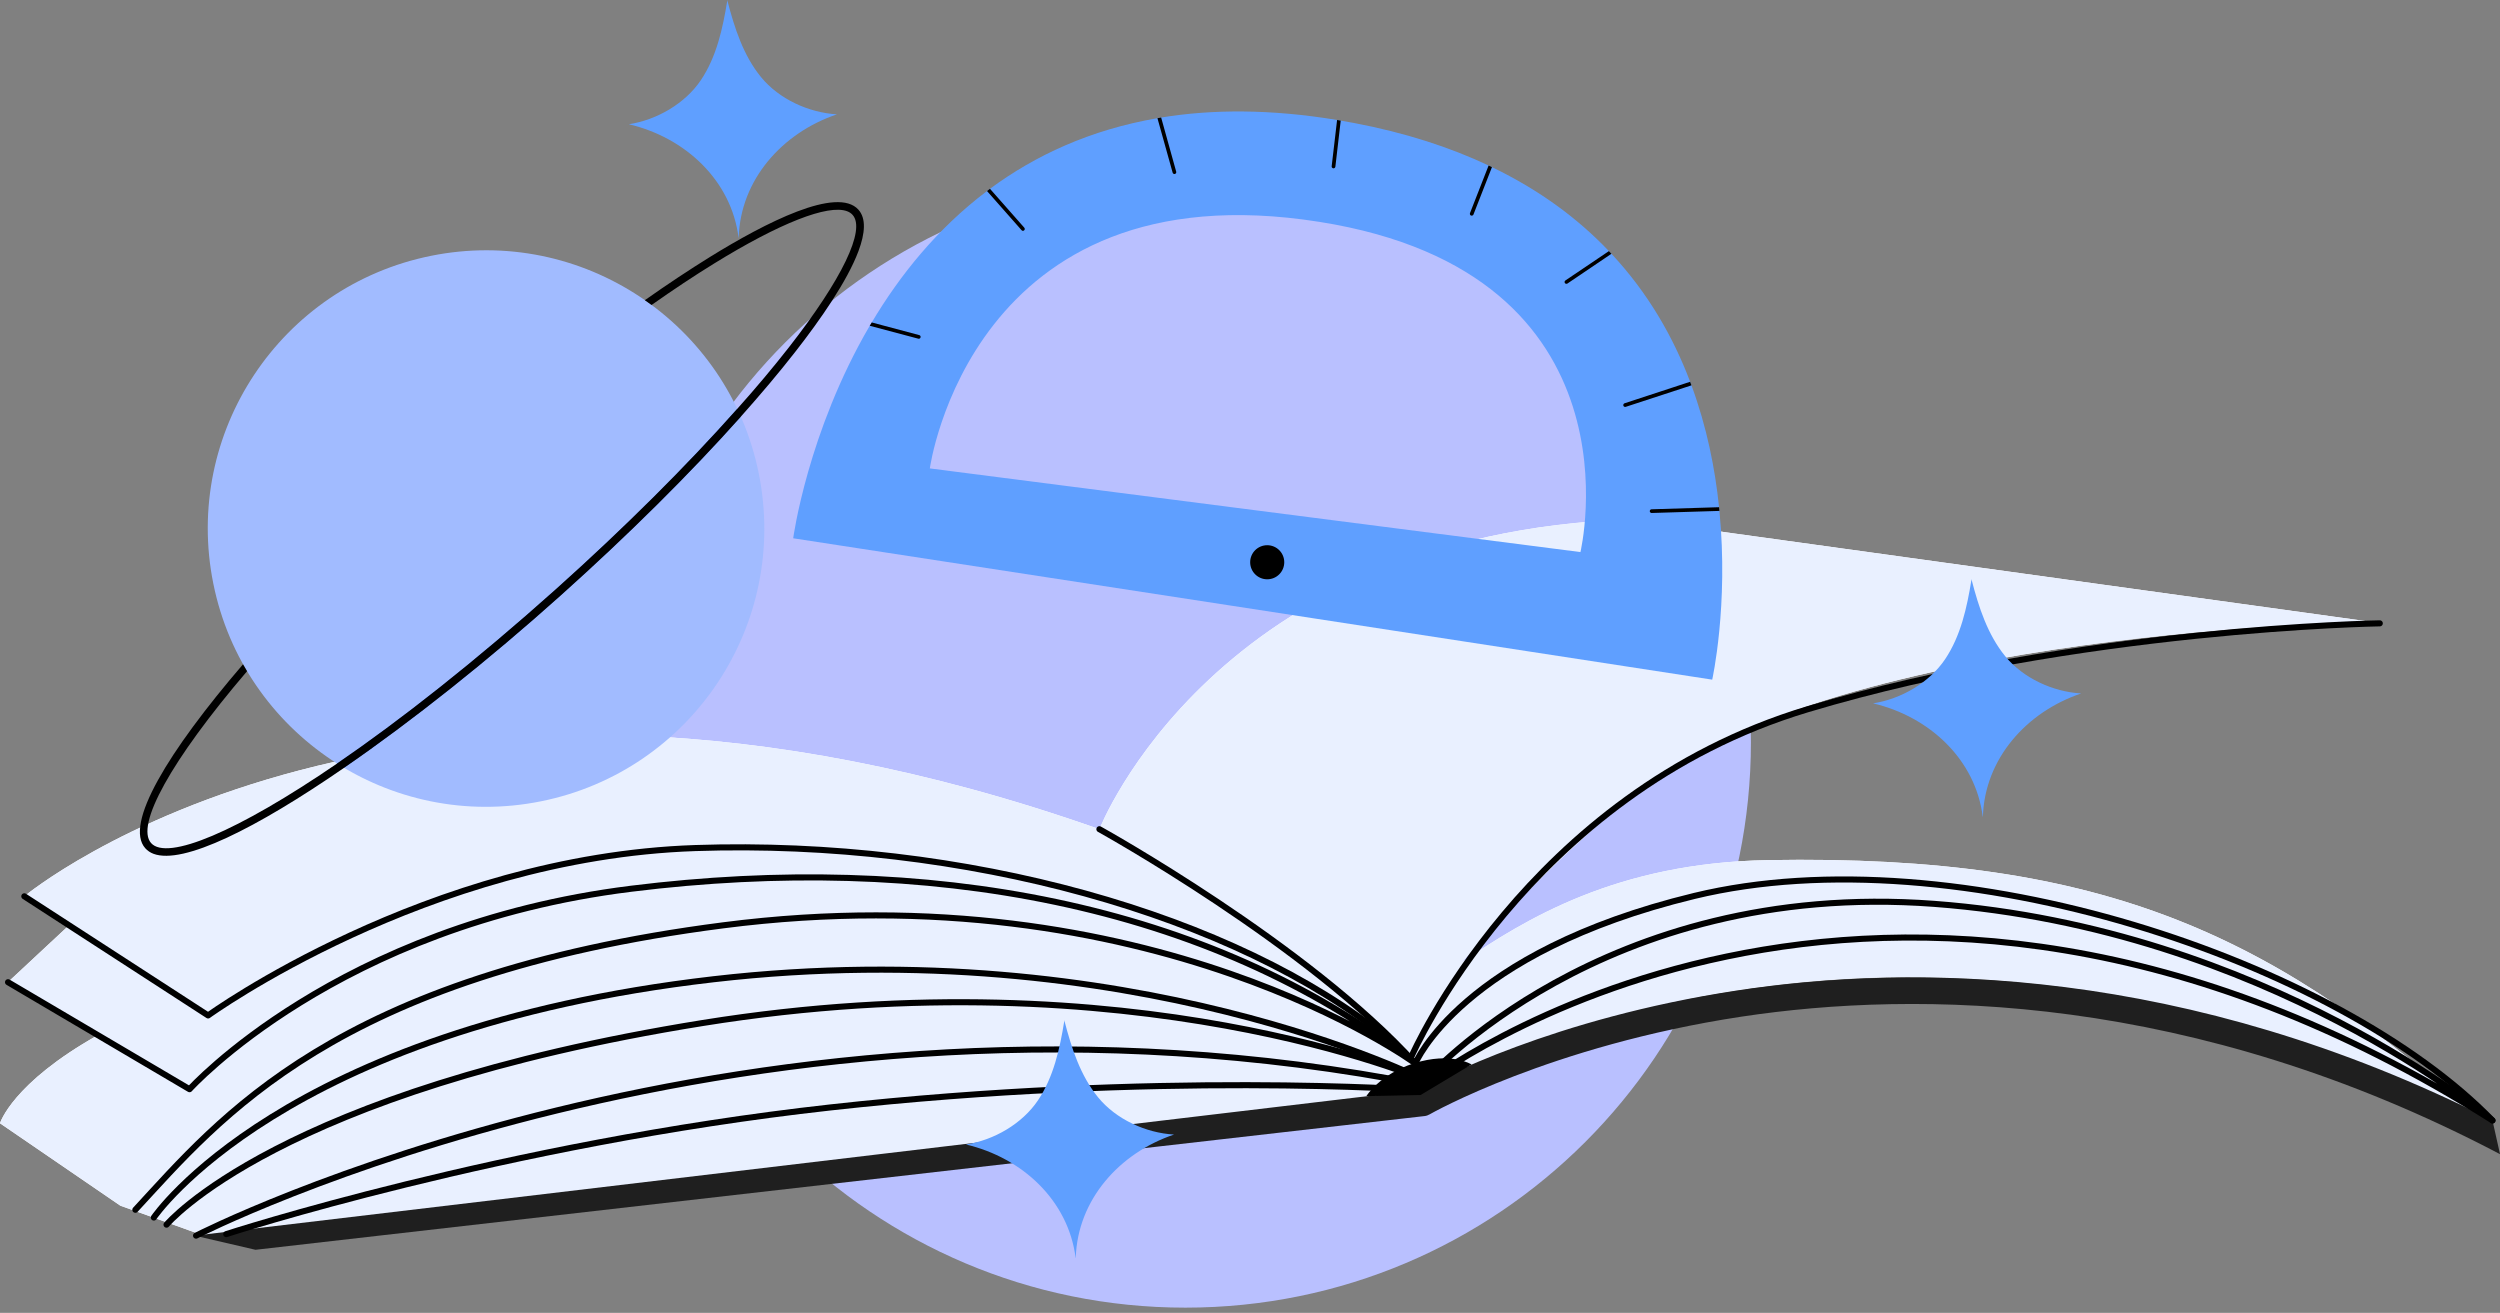
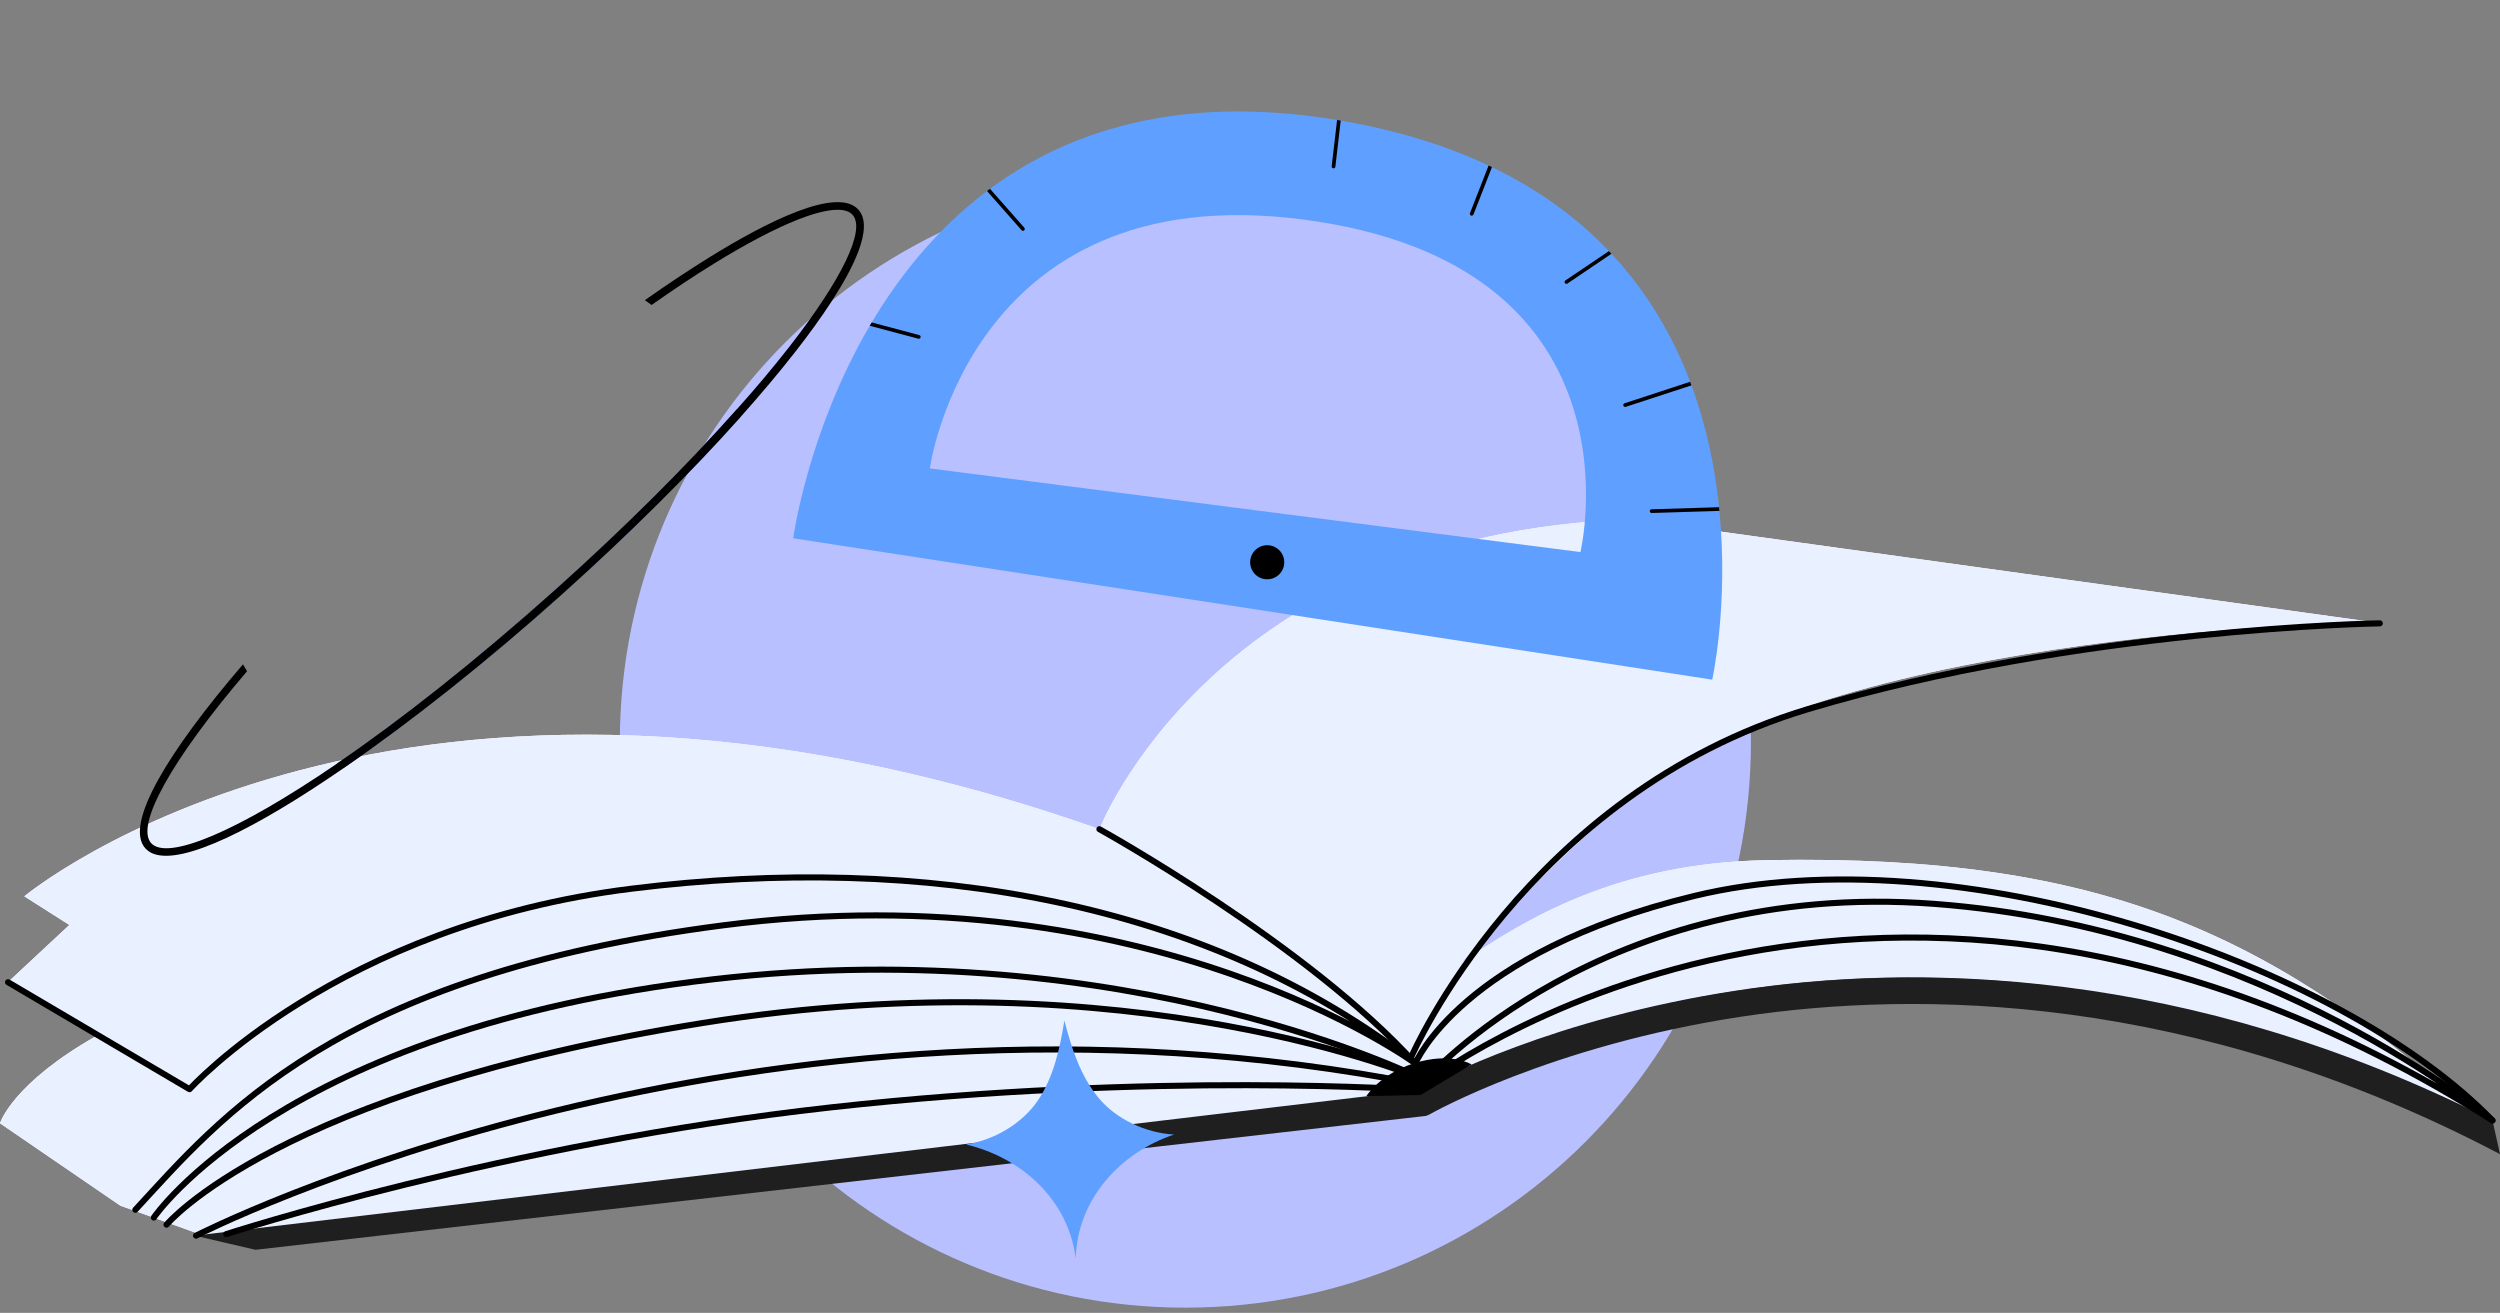
<svg xmlns="http://www.w3.org/2000/svg" width="179" height="94" viewBox="0 0 179 94" fill="none">
  <rect x="0" y="0" width="179" height="94" fill="#808080" stroke="none" />
  <path d="M84.873 93.628C107.236 93.628 125.366 75.499 125.366 53.135C125.366 30.771 107.236 12.642 84.873 12.642C62.509 12.642 44.38 30.771 44.38 53.135C44.38 75.499 62.509 93.628 84.873 93.628Z" fill="#B9C0FF" />
  <path d="M126.567 61.584C115.768 61.776 109.215 65.803 104.633 68.927C107.376 66.03 111.052 61.597 117.483 56.509C131.952 45.063 169.759 44.523 169.759 44.523L116.848 37.181C86.978 38.153 78.718 59.371 78.718 59.371C28.668 41.716 1.741 64.176 1.741 64.176L4.967 66.227L0.445 70.439L7.018 74.11C0.863 77.565 0 80.427 0 80.427L8.618 86.327L14.74 88.526L101.084 78.213C142.764 58.129 178.614 81.021 178.614 81.021C163.064 66.984 150.97 61.153 126.567 61.584Z" fill="white" />
  <path d="M126.567 61.584C115.768 61.776 109.215 65.803 104.633 68.927C107.376 66.03 111.052 61.597 117.483 56.509C131.952 45.063 169.759 44.523 169.759 44.523L116.848 37.181C86.978 38.153 78.718 59.371 78.718 59.371C28.668 41.716 1.741 64.176 1.741 64.176L4.967 66.227L0.445 70.439L7.018 74.11C0.863 77.565 0 80.427 0 80.427L8.618 86.327L14.74 88.526L101.084 78.213C142.764 58.129 178.614 81.021 178.614 81.021C163.064 66.984 150.97 61.153 126.567 61.584Z" fill="#E9F0FF" />
  <path d="M179 82.634C178.988 82.634 178.981 82.628 178.969 82.621C156.923 71.044 137.277 70.891 124.678 72.794C111.007 74.869 102.443 79.741 102.354 79.792C102.247 79.855 102.12 79.9 101.986 79.912L18.292 89.485L13.93 88.471L101.579 78.048C102.911 77.305 111.228 72.922 124.303 70.93C136.934 69.002 156.486 69.097 178.461 80.224L179 82.634Z" fill="#1F1F1F" />
  <path d="M14.037 88.472C14.037 88.472 53.636 68.168 101.88 77.674C101.88 77.674 134.374 52.324 178.461 80.224C178.461 80.224 162.295 66.497 138.485 64.716C114.676 62.934 102.042 77.35 102.042 77.35C102.042 77.35 81.202 68.28 50.319 73.246C19.878 78.142 11.923 87.686 11.923 87.686" stroke="black" stroke-width="0.435" stroke-miterlimit="10" stroke-linecap="round" stroke-linejoin="round" />
  <path d="M16.197 88.364C16.197 88.364 36.119 81.885 59.443 79.294C82.767 76.702 101.579 78.048 101.579 78.048" stroke="black" stroke-width="0.435" stroke-miterlimit="10" stroke-linecap="round" stroke-linejoin="round" />
  <path d="M101.07 75.622C101.07 75.622 109.277 56.834 129.414 50.786C148.793 44.968 170.393 44.631 170.393 44.631" stroke="black" stroke-width="0.435" stroke-miterlimit="10" stroke-linecap="round" stroke-linejoin="round" />
  <path d="M0.575 70.326L13.571 77.987C13.571 77.987 24.141 66.252 45.186 63.634C66.231 61.016 86.5 64.604 101.338 76.145C101.338 76.145 82.469 62.296 51.781 66.253C23.947 69.841 15.704 80.121 9.691 86.619" stroke="black" stroke-width="0.435" stroke-miterlimit="10" stroke-linecap="round" stroke-linejoin="round" />
  <path d="M11.014 87.176C11.014 87.176 20.155 73.687 51.074 70.115C80.985 66.66 102.041 77.35 102.041 77.35" stroke="black" stroke-width="0.435" stroke-miterlimit="10" stroke-linecap="round" stroke-linejoin="round" />
  <path d="M78.718 59.371C78.718 59.371 93.671 67.651 101.339 76.145C101.339 76.145 104.602 68.201 121.316 64.149C140.024 59.614 167.417 68.845 178.461 80.224" stroke="black" stroke-width="0.435" stroke-miterlimit="10" stroke-linecap="round" stroke-linejoin="round" />
-   <path d="M1.741 64.176L14.901 72.706C14.901 72.706 30.558 61.368 49.779 60.721C68.999 60.072 88.436 65.471 99.45 74.434" stroke="black" stroke-width="0.435" stroke-miterlimit="10" stroke-linecap="round" stroke-linejoin="round" />
  <path d="M97.83 78.484C97.83 78.484 98.802 76.904 101.232 76.135C103.92 75.284 105.362 76.216 105.362 76.216L101.718 78.403L97.83 78.484Z" fill="black" />
  <path d="M123.111 36.581C123.105 36.497 123.095 36.406 123.084 36.316C122.803 33.56 122.208 30.565 121.109 27.591C121.083 27.505 121.051 27.421 121.014 27.335C119.808 24.144 118.013 20.989 115.379 18.17C115.321 18.107 115.263 18.042 115.198 17.979C113.016 15.684 110.27 13.624 106.824 11.967C106.749 11.925 106.664 11.888 106.585 11.851C103.829 10.55 100.632 9.504 96.925 8.802C96.611 8.744 96.304 8.686 95.995 8.638C95.905 8.622 95.82 8.606 95.735 8.59C90.987 7.804 86.814 7.815 83.138 8.415C83.048 8.431 82.957 8.447 82.873 8.462C78.056 9.29 74.11 11.133 70.882 13.518C70.808 13.571 70.738 13.624 70.67 13.677C67.101 16.37 64.419 19.721 62.417 23.087C62.369 23.166 62.322 23.247 62.273 23.326C57.813 30.947 56.793 38.541 56.793 38.541L122.595 48.663C122.595 48.663 123.775 43.363 123.111 36.581ZM113.159 39.528L66.576 33.538C66.576 33.538 69.518 11.925 94.471 15.886C117.927 19.603 113.159 39.528 113.159 39.528Z" fill="#5F9FFF" />
  <path d="M65.912 24.154C65.896 24.218 65.842 24.255 65.784 24.255C65.773 24.255 65.763 24.255 65.752 24.25L62.273 23.326C62.322 23.247 62.369 23.167 62.417 23.087L65.821 23.995C65.891 24.011 65.933 24.086 65.912 24.154Z" fill="black" />
  <path d="M73.33 16.492C73.304 16.518 73.272 16.529 73.24 16.529C73.208 16.529 73.171 16.513 73.144 16.481L70.67 13.677C70.739 13.623 70.808 13.57 70.882 13.517L73.341 16.305C73.389 16.364 73.383 16.444 73.33 16.492Z" fill="black" />
-   <path d="M84.216 12.291C84.238 12.361 84.195 12.435 84.126 12.456C84.11 12.456 84.1 12.461 84.089 12.461C84.031 12.461 83.977 12.419 83.961 12.361L82.873 8.463C82.958 8.447 83.048 8.431 83.138 8.415L84.216 12.291Z" fill="black" />
  <path d="M95.995 8.638L95.613 11.935C95.602 12.005 95.544 12.052 95.481 12.052H95.464C95.39 12.041 95.337 11.978 95.348 11.903L95.736 8.59C95.82 8.606 95.905 8.622 95.995 8.638Z" fill="black" />
  <path d="M106.824 11.967L105.501 15.355C105.48 15.408 105.432 15.44 105.374 15.44C105.358 15.44 105.342 15.44 105.326 15.435C105.262 15.409 105.225 15.329 105.251 15.26L106.584 11.851C106.664 11.887 106.749 11.925 106.824 11.967Z" fill="black" />
  <path d="M115.378 18.17L112.229 20.3C112.208 20.316 112.182 20.321 112.155 20.321C112.113 20.321 112.07 20.305 112.044 20.262C112.006 20.204 112.022 20.125 112.081 20.082L115.198 17.979C115.262 18.042 115.32 18.106 115.378 18.17Z" fill="black" />
  <path d="M121.108 27.591L116.398 29.131C116.387 29.136 116.371 29.136 116.361 29.136C116.302 29.136 116.249 29.099 116.233 29.045C116.212 28.976 116.249 28.902 116.318 28.875L121.013 27.335C121.05 27.421 121.082 27.505 121.108 27.591Z" fill="black" />
  <path d="M123.111 36.581L118.262 36.73H118.257C118.188 36.73 118.124 36.672 118.124 36.602C118.124 36.528 118.177 36.465 118.252 36.465L123.084 36.316C123.095 36.406 123.105 36.496 123.111 36.581Z" fill="black" />
  <path d="M91.953 40.257C91.953 40.931 91.407 41.478 90.733 41.478C90.059 41.478 89.512 40.932 89.512 40.257C89.512 39.584 90.058 39.037 90.733 39.037C91.407 39.037 91.953 39.583 91.953 40.257Z" fill="black" />
-   <path d="M38.742 57.372C49.526 55.196 56.505 44.689 54.329 33.904C52.152 23.119 41.645 16.141 30.86 18.317C20.076 20.493 13.097 31 15.273 41.785C17.45 52.57 27.957 59.548 38.742 57.372Z" fill="#A1BBFF" />
  <path d="M53.037 29.838C49.439 33.872 45.016 38.268 40.172 42.608C35.012 47.236 29.5 51.626 24.617 54.983C24.451 54.887 24.285 54.785 24.122 54.676C28.632 51.593 33.995 47.385 39.8 42.191C44.703 37.798 49.167 33.35 52.778 29.281C52.866 29.463 52.952 29.651 53.037 29.838Z" fill="#395AB0" />
  <path d="M61.463 15.013C59.947 13.323 54.84 15.92 50.826 18.403C49.354 19.317 47.79 20.351 46.171 21.494C46.332 21.608 46.492 21.722 46.653 21.836C48.205 20.743 49.7 19.75 51.116 18.877C55.824 15.97 59.288 14.615 60.65 15.123C60.816 15.185 60.946 15.274 61.046 15.386C61.998 16.446 60.294 19.994 56.484 24.87C55.384 26.274 54.147 27.756 52.778 29.283C49.166 33.352 44.703 37.8 39.799 42.193C33.994 47.387 28.631 51.594 24.122 54.678C16.956 59.581 11.96 61.644 10.82 60.365C9.693 59.104 12.201 54.488 17.689 48.059C17.588 47.893 17.494 47.729 17.399 47.565C12.03 53.822 8.868 59.027 10.404 60.737C10.562 60.911 10.756 61.045 10.993 61.134C13.115 61.926 18.343 59.313 24.614 54.991L24.617 54.985C29.5 51.628 35.011 47.239 40.171 42.61C45.015 38.27 49.438 33.874 53.036 29.841C54.471 28.229 55.78 26.68 56.925 25.212C58.75 22.88 60.666 20.121 61.468 17.976C61.943 16.702 62.027 15.643 61.463 15.013Z" fill="black" />
-   <path d="M54.49 5.522C53.224 3.97 52.59 2.003 52.085 0.06C52.083 0.042 52.081 0.024 52.078 0.004C52.078 0.011 52.076 0.018 52.075 0.023C52.073 0.015 52.071 0.008 52.069 0C52.069 0.023 52.068 0.046 52.068 0.068C51.748 2.049 51.303 4.065 50.189 5.729C49.058 7.416 47.028 8.588 45.026 8.896C49.058 9.843 52.366 12.909 52.88 17.018C52.888 17.022 52.888 17.016 52.891 17.01C53.016 12.871 56.003 9.51 59.927 8.186C57.908 8.07 55.776 7.095 54.49 5.522Z" fill="#5F9FFF" />
-   <path d="M143.574 46.986C142.309 45.434 141.674 43.467 141.17 41.524C141.168 41.506 141.165 41.488 141.163 41.468C141.162 41.475 141.161 41.481 141.16 41.487C141.158 41.479 141.156 41.472 141.154 41.464C141.153 41.487 141.153 41.51 141.152 41.532C140.833 43.512 140.387 45.53 139.274 47.193C138.143 48.88 136.113 50.052 134.111 50.36C138.143 51.307 141.45 54.374 141.965 58.482C141.972 58.486 141.972 58.48 141.976 58.474C142.101 54.335 145.088 50.974 149.012 49.651C146.992 49.535 144.859 48.56 143.574 46.986Z" fill="#5F9FFF" />
  <path d="M78.624 78.57C77.358 77.019 76.724 75.051 76.218 73.108C76.216 73.09 76.214 73.072 76.212 73.052C76.211 73.059 76.21 73.066 76.209 73.072C76.207 73.064 76.204 73.056 76.202 73.048C76.201 73.072 76.201 73.094 76.201 73.116C75.881 75.097 75.436 77.114 74.323 78.777C73.192 80.464 71.161 81.636 69.16 81.944C73.192 82.891 76.499 85.958 77.014 90.066C77.021 90.07 77.021 90.064 77.025 90.058C77.149 85.919 80.136 82.558 84.061 81.234C82.041 81.119 79.909 80.144 78.624 78.57Z" fill="#5F9FFF" />
</svg>